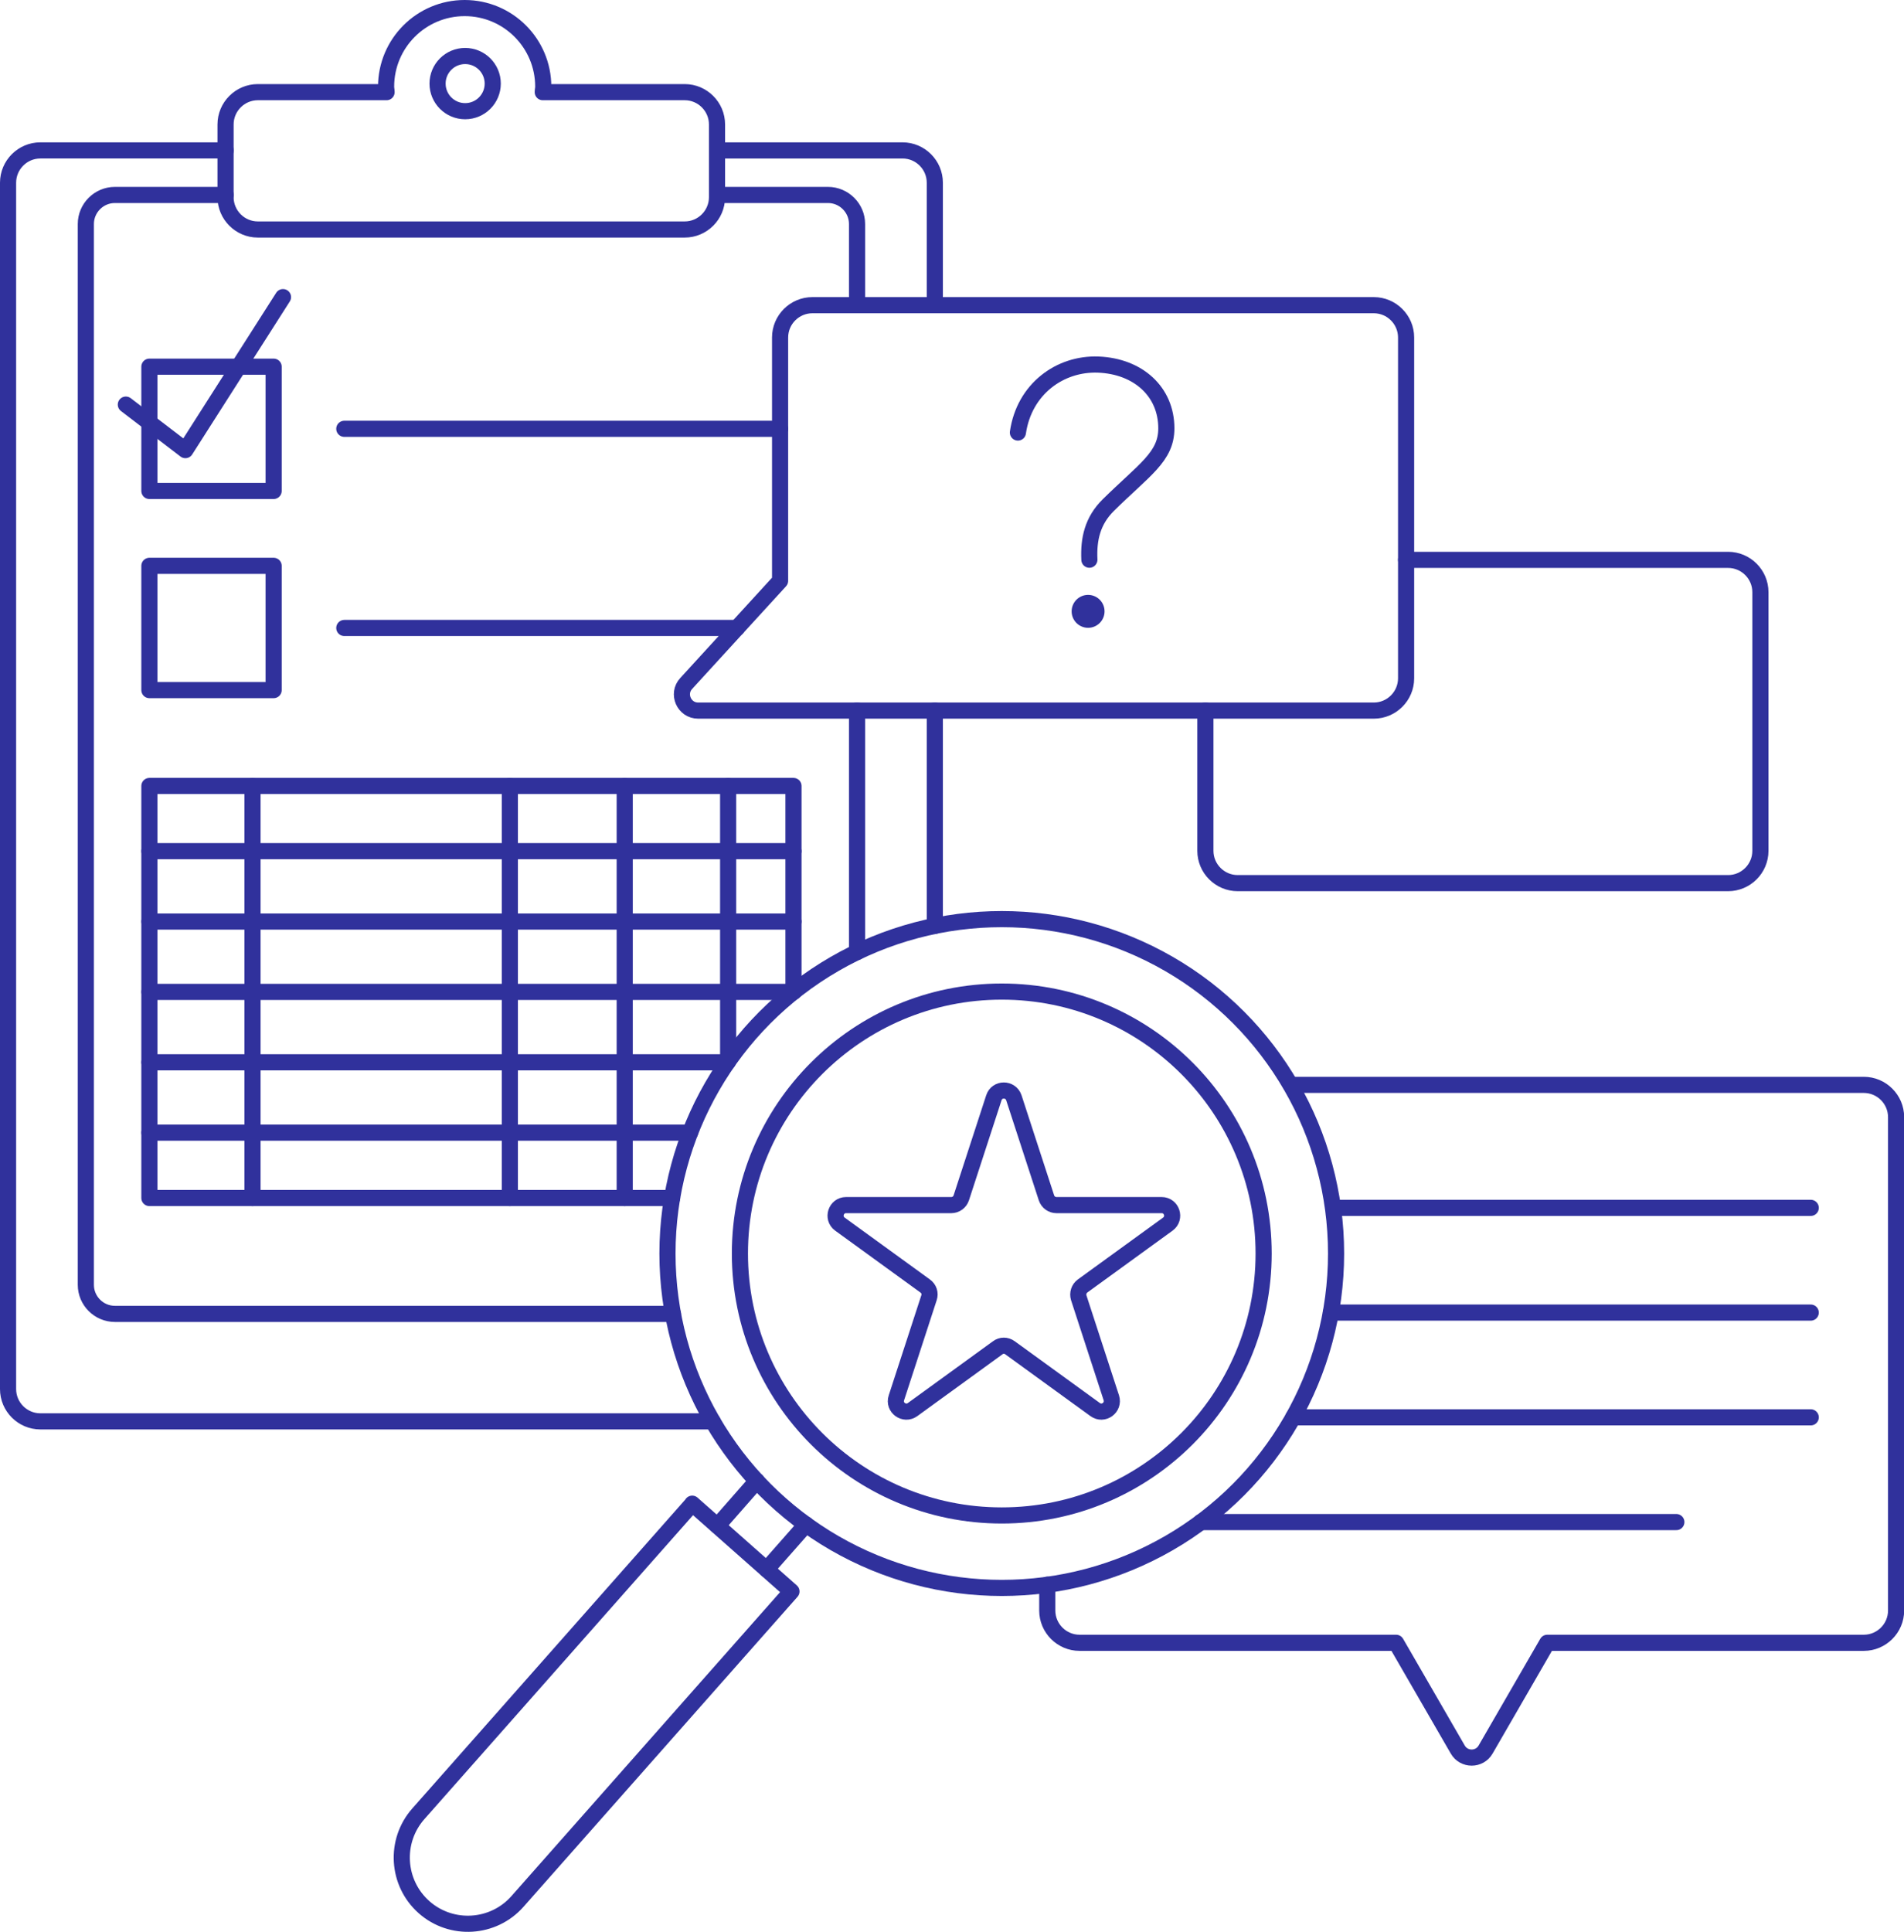
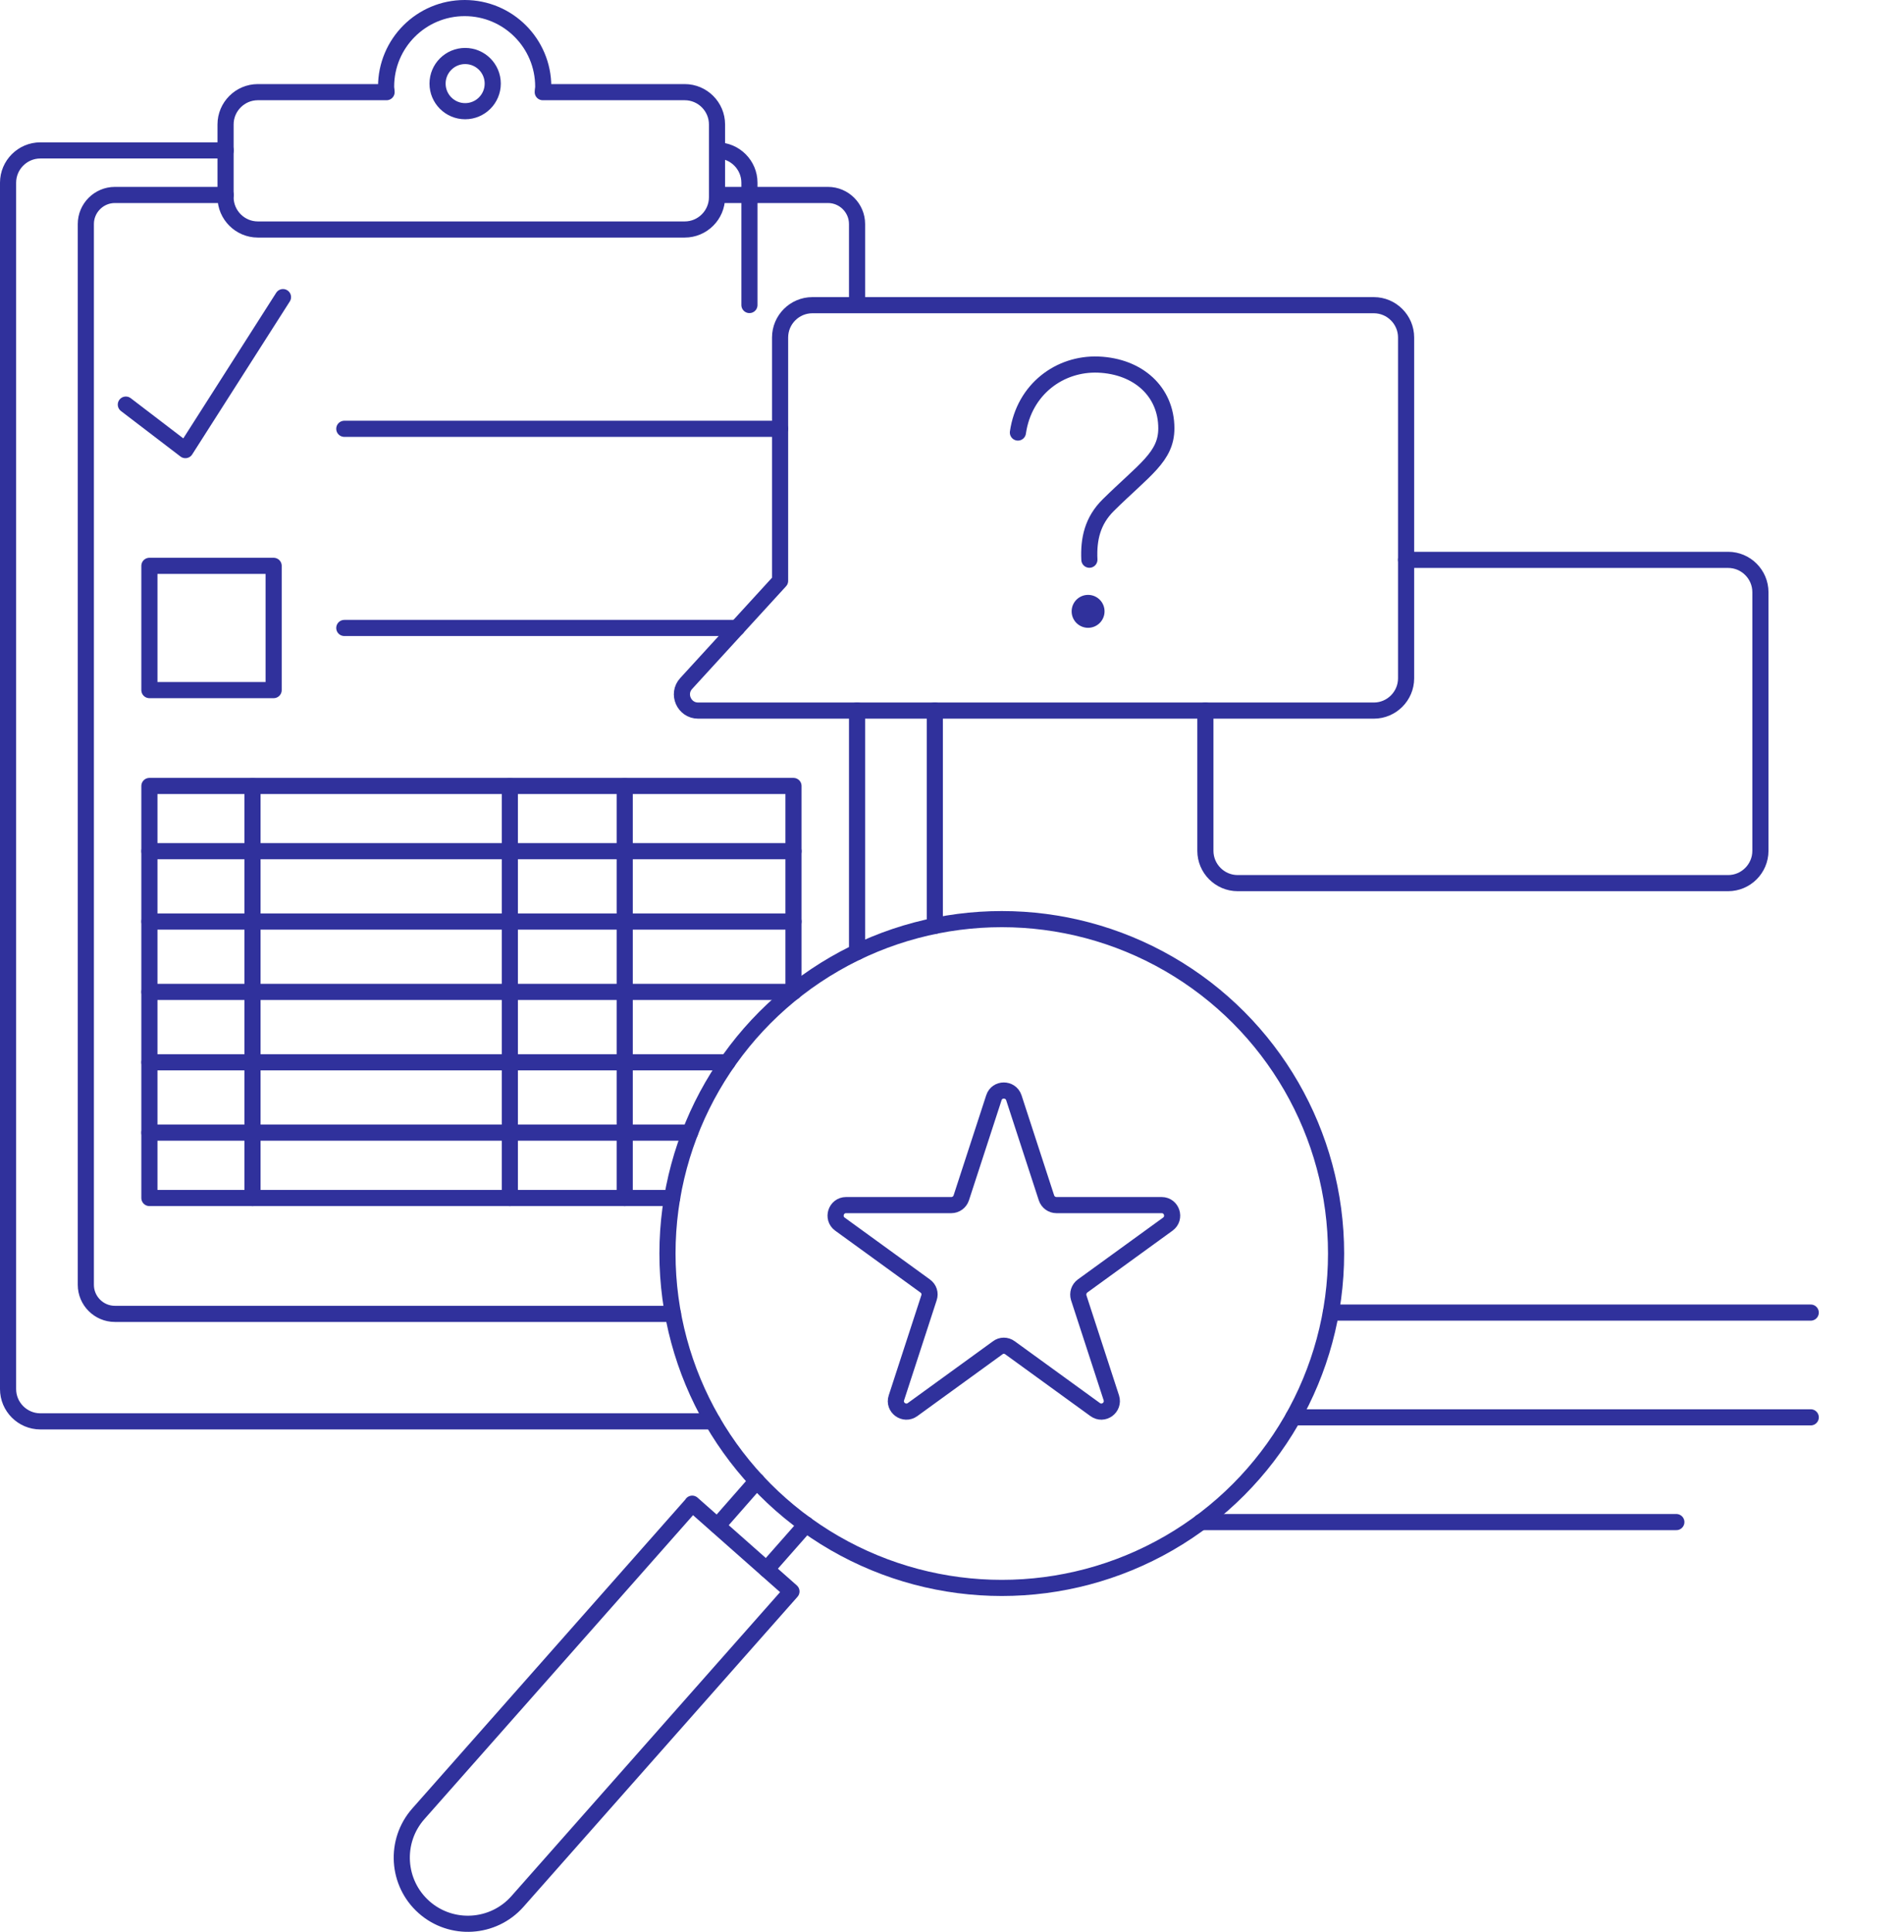
<svg xmlns="http://www.w3.org/2000/svg" id="Layer_2" data-name="Layer 2" viewBox="0 0 118.01 119.7">
  <defs>
    <style>
      .cls-1, .cls-2 {
        fill: none;
      }

      .cls-2 {
        stroke: #30319c;
        stroke-linecap: round;
        stroke-linejoin: round;
      }

      .cls-3 {
        fill: #30319c;
      }
    </style>
  </defs>
  <g id="Layer_3" data-name="Layer 3">
    <g>
      <path class="cls-2" d="M87.15,34.69h19.96c1.1,0,2,.9,2,2v16.03c0,1.1-.9,2-2,2h-30.4c-1.1,0-2-.9-2-2v-8.7" />
-       <path class="cls-2" d="M44.45,9.32h11.49c1.1,0,2,.9,2,2v7.58" />
+       <path class="cls-2" d="M44.45,9.32c1.1,0,2,.9,2,2v7.58" />
      <path class="cls-2" d="M44.17,88.07H2.5c-1.1,0-2-.9-2-2V11.32c0-1.1.9-2,2-2h11.49" />
      <line class="cls-2" x1="57.94" y1="44.02" x2="57.94" y2="57.37" />
      <path class="cls-2" d="M44.45,12.08h6.87c.99,0,1.8.81,1.8,1.8v5.02" />
      <path class="cls-2" d="M41.71,81.41H7.12c-.99,0-1.8-.81-1.8-1.8V13.88c0-.99.81-1.8,1.8-1.8h6.87" />
      <line class="cls-2" x1="53.12" y1="44.02" x2="53.12" y2="58.99" />
      <path class="cls-2" d="M33.64,5.71c0-.12.03-.23.03-.34,0-2.69-2.18-4.87-4.87-4.87s-4.87,2.18-4.87,4.87c0,.12.03.23.03.34h-7.98c-1.1,0-2,.9-2,2v4.51c0,1.1.9,2,2,2h26.46c1.1,0,2-.9,2-2v-4.51c0-1.1-.9-2-2-2h-8.8Z" />
      <circle class="cls-2" cx="28.83" cy="5.18" r="1.71" />
      <polyline class="cls-2" points="41.66 74.23 9.26 74.23 9.26 48.7 49.18 48.7 49.18 61.46" />
      <line class="cls-2" x1="15.65" y1="48.7" x2="15.65" y2="74.23" />
      <line class="cls-2" x1="31.6" y1="48.7" x2="31.6" y2="74.23" />
      <line class="cls-2" x1="38.72" y1="48.7" x2="38.72" y2="74.23" />
-       <line class="cls-2" x1="45.13" y1="48.7" x2="45.13" y2="65.76" />
      <g>
        <line class="cls-2" x1="9.26" y1="52.74" x2="49.18" y2="52.74" />
        <line class="cls-2" x1="9.26" y1="57.1" x2="49.18" y2="57.1" />
        <line class="cls-2" x1="9.26" y1="61.46" x2="49.18" y2="61.46" />
        <line class="cls-2" x1="9.26" y1="65.82" x2="45.09" y2="65.82" />
        <line class="cls-2" x1="9.26" y1="70.18" x2="42.77" y2="70.18" />
      </g>
      <rect class="cls-2" x="9.26" y="35.06" width="7.7" height="7.7" />
-       <rect class="cls-2" x="9.26" y="22.72" width="7.7" height="7.7" />
      <line class="cls-2" x1="21.34" y1="26.57" x2="48.35" y2="26.57" />
      <line class="cls-2" x1="21.34" y1="38.91" x2="45.68" y2="38.91" />
      <path class="cls-2" d="M48.35,20.9v15.09l-5.82,6.36c-.59.64-.13,1.68.74,1.68h41.88c1.1,0,2-.9,2-2v-21.12c0-1.1-.9-2-2-2h-34.8c-1.1,0-2,.9-2,2Z" />
-       <path class="cls-2" d="M64.91,98.19v1.6c0,1.1.9,2,2,2h19.62l3.82,6.61c.38.67,1.35.67,1.73,0l3.82-6.61h19.62c1.1,0,2-.9,2-2v-30.57c0-1.1-.9-2-2-2h-35.52" />
      <polyline class="cls-2" points="7.8 25.07 11.49 27.89 17.54 18.41" />
      <g>
-         <line class="cls-2" x1="112.23" y1="74.84" x2="82.66" y2="74.84" />
        <line class="cls-2" x1="112.23" y1="81.33" x2="82.49" y2="81.33" />
        <line class="cls-2" x1="112.23" y1="87.82" x2="80.16" y2="87.82" />
        <line class="cls-2" x1="103.9" y1="94.31" x2="74.43" y2="94.31" />
      </g>
      <g>
        <line class="cls-2" x1="47.51" y1="97.24" x2="49.96" y2="94.46" />
        <line class="cls-2" x1="46.91" y1="91.76" x2="44.47" y2="94.54" />
        <circle class="cls-2" cx="62.09" cy="77.67" r="20.72" />
-         <circle class="cls-2" cx="62.09" cy="77.67" r="16.23" />
        <path class="cls-2" d="M32.03,92.16h8.21v25.64c0,2.26-1.84,4.1-4.1,4.1h0c-2.26,0-4.1-1.84-4.1-4.1v-25.64h0Z" transform="translate(79.95 2.91) rotate(41.48)" />
      </g>
      <path class="cls-2" d="M61.84,83.51l-5.28,3.83c-.51.37-1.2-.13-1-.73l2.02-6.2c.09-.27,0-.56-.24-.73l-5.28-3.83c-.51-.37-.25-1.18.38-1.18h6.52c.28,0,.53-.18.62-.45l2.02-6.2c.19-.6,1.04-.6,1.24,0l2.02,6.2c.09.27.34.45.62.45h6.52c.63,0,.89.81.38,1.18l-5.28,3.83c-.23.17-.32.46-.24.73l2.02,6.2c.19.6-.49,1.1-1,.73l-5.28-3.83c-.23-.17-.54-.17-.76,0Z" />
      <g>
        <path class="cls-2" d="M63.09,26.8c.39-2.69,2.6-4.3,4.98-4.21,2.48.1,4.22,1.68,4.22,3.95,0,1.77-1.36,2.55-3.6,4.76-.98.97-1.23,2.11-1.17,3.38" />
        <circle class="cls-1" cx="67.56" cy="38.48" r="1.02" />
      </g>
      <circle class="cls-3" cx="67.44" cy="37.88" r="1.02" />
    </g>
  </g>
</svg>